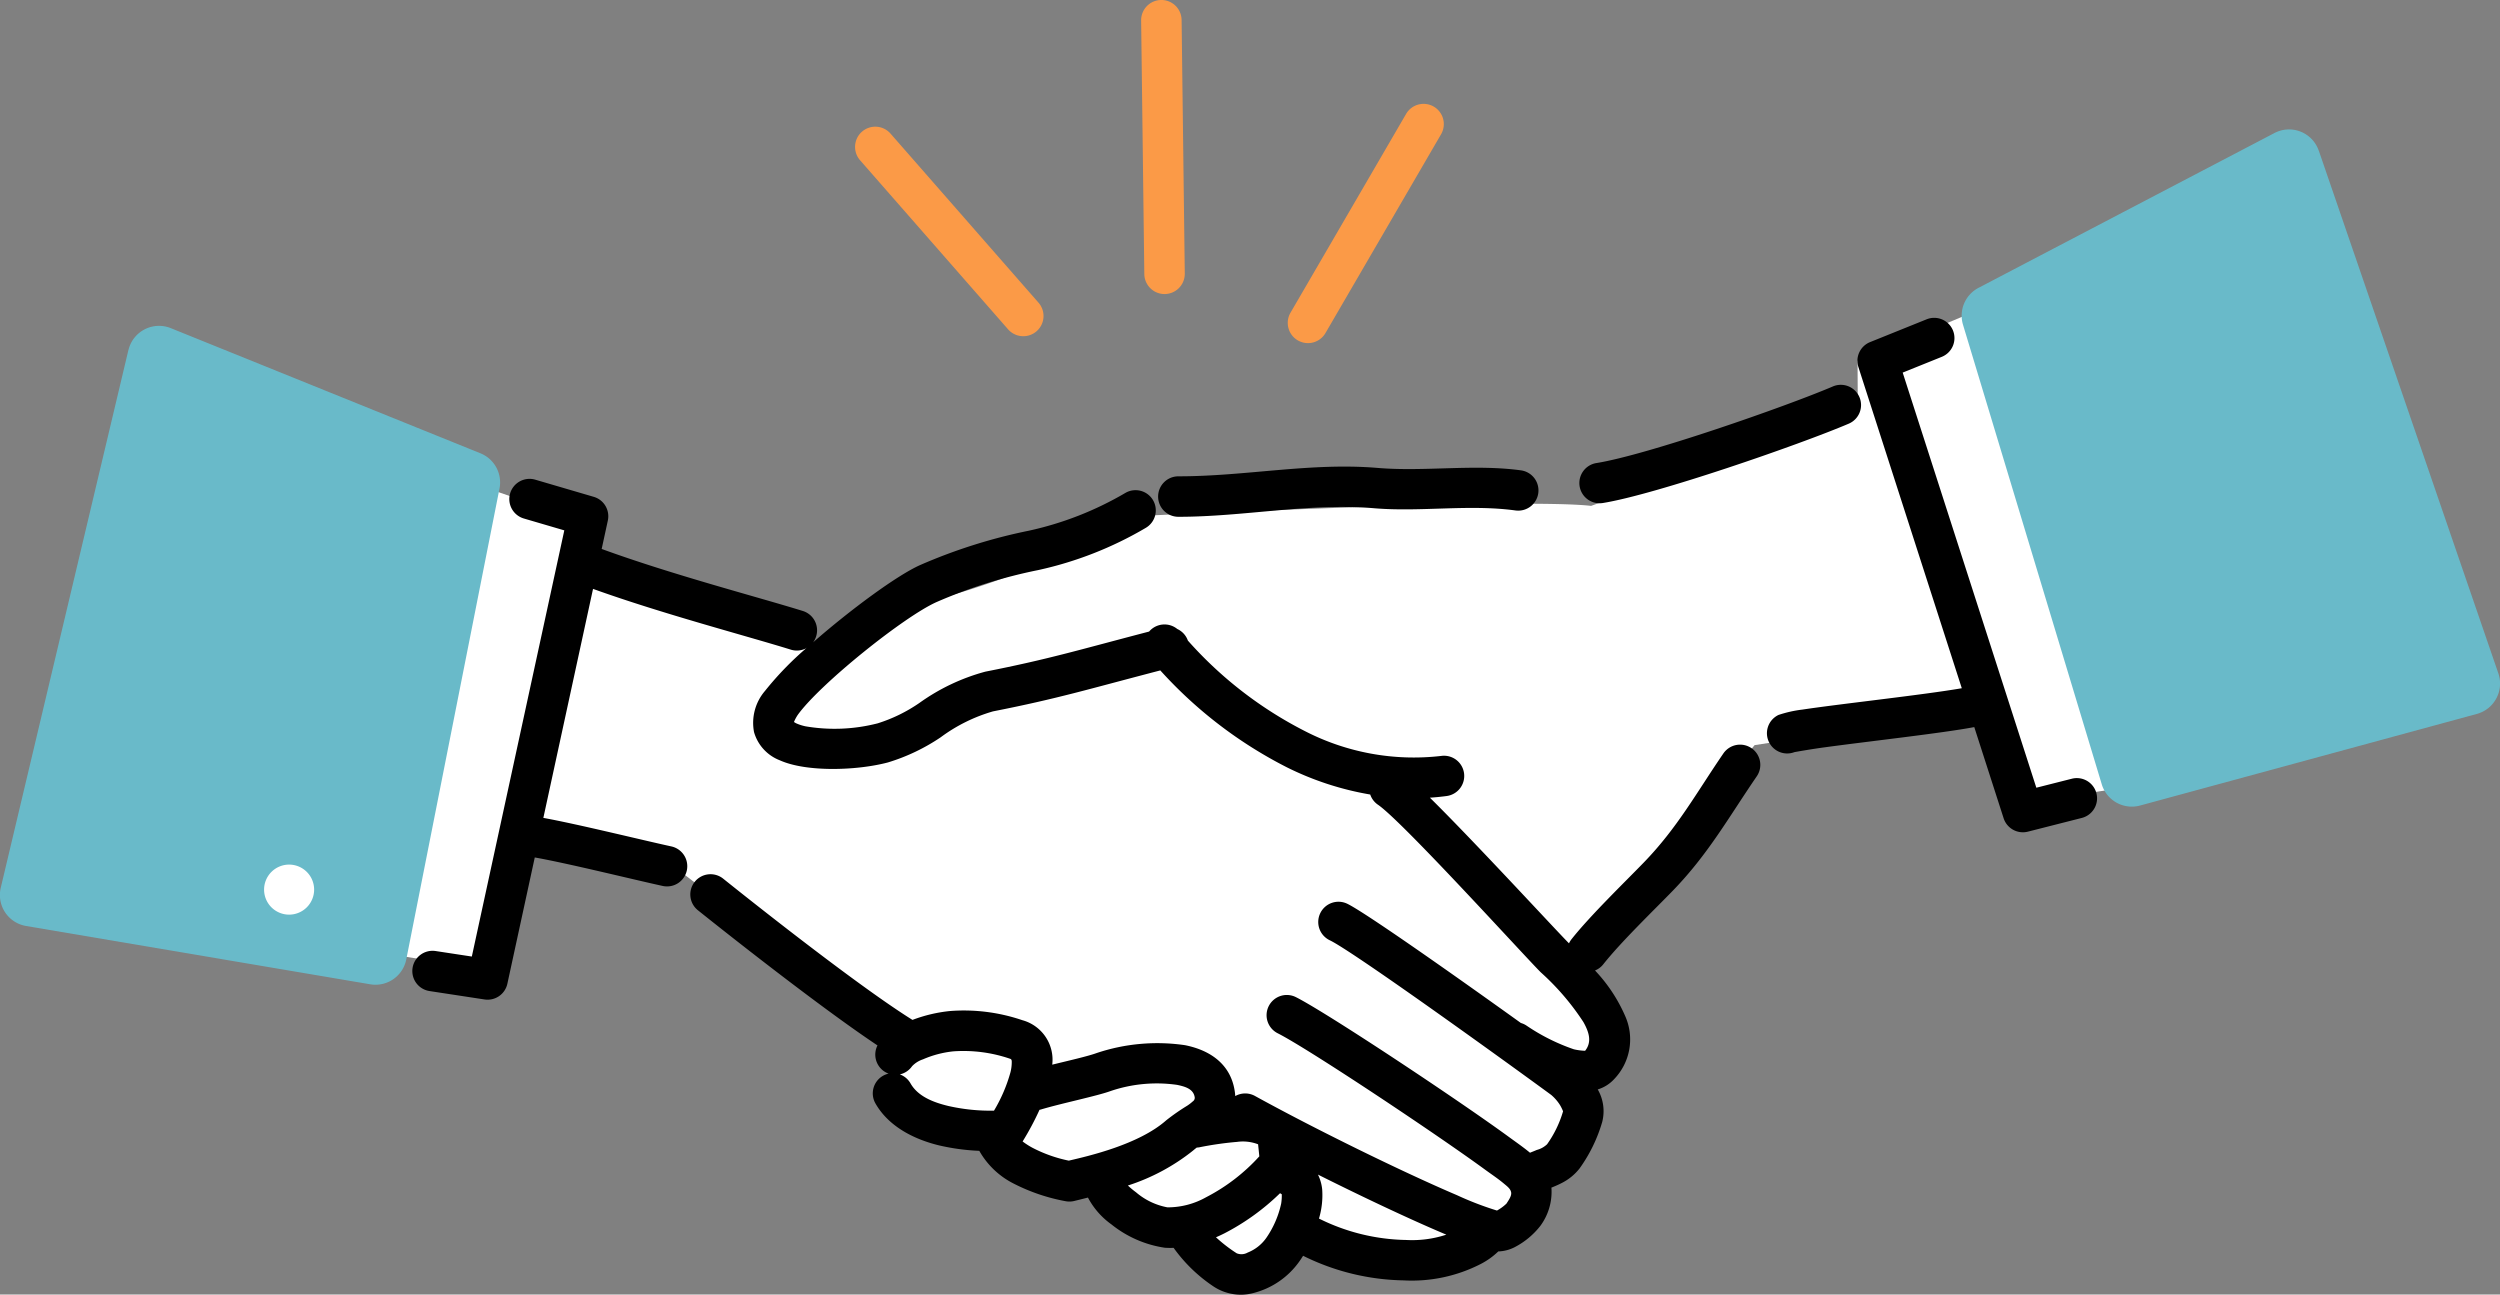
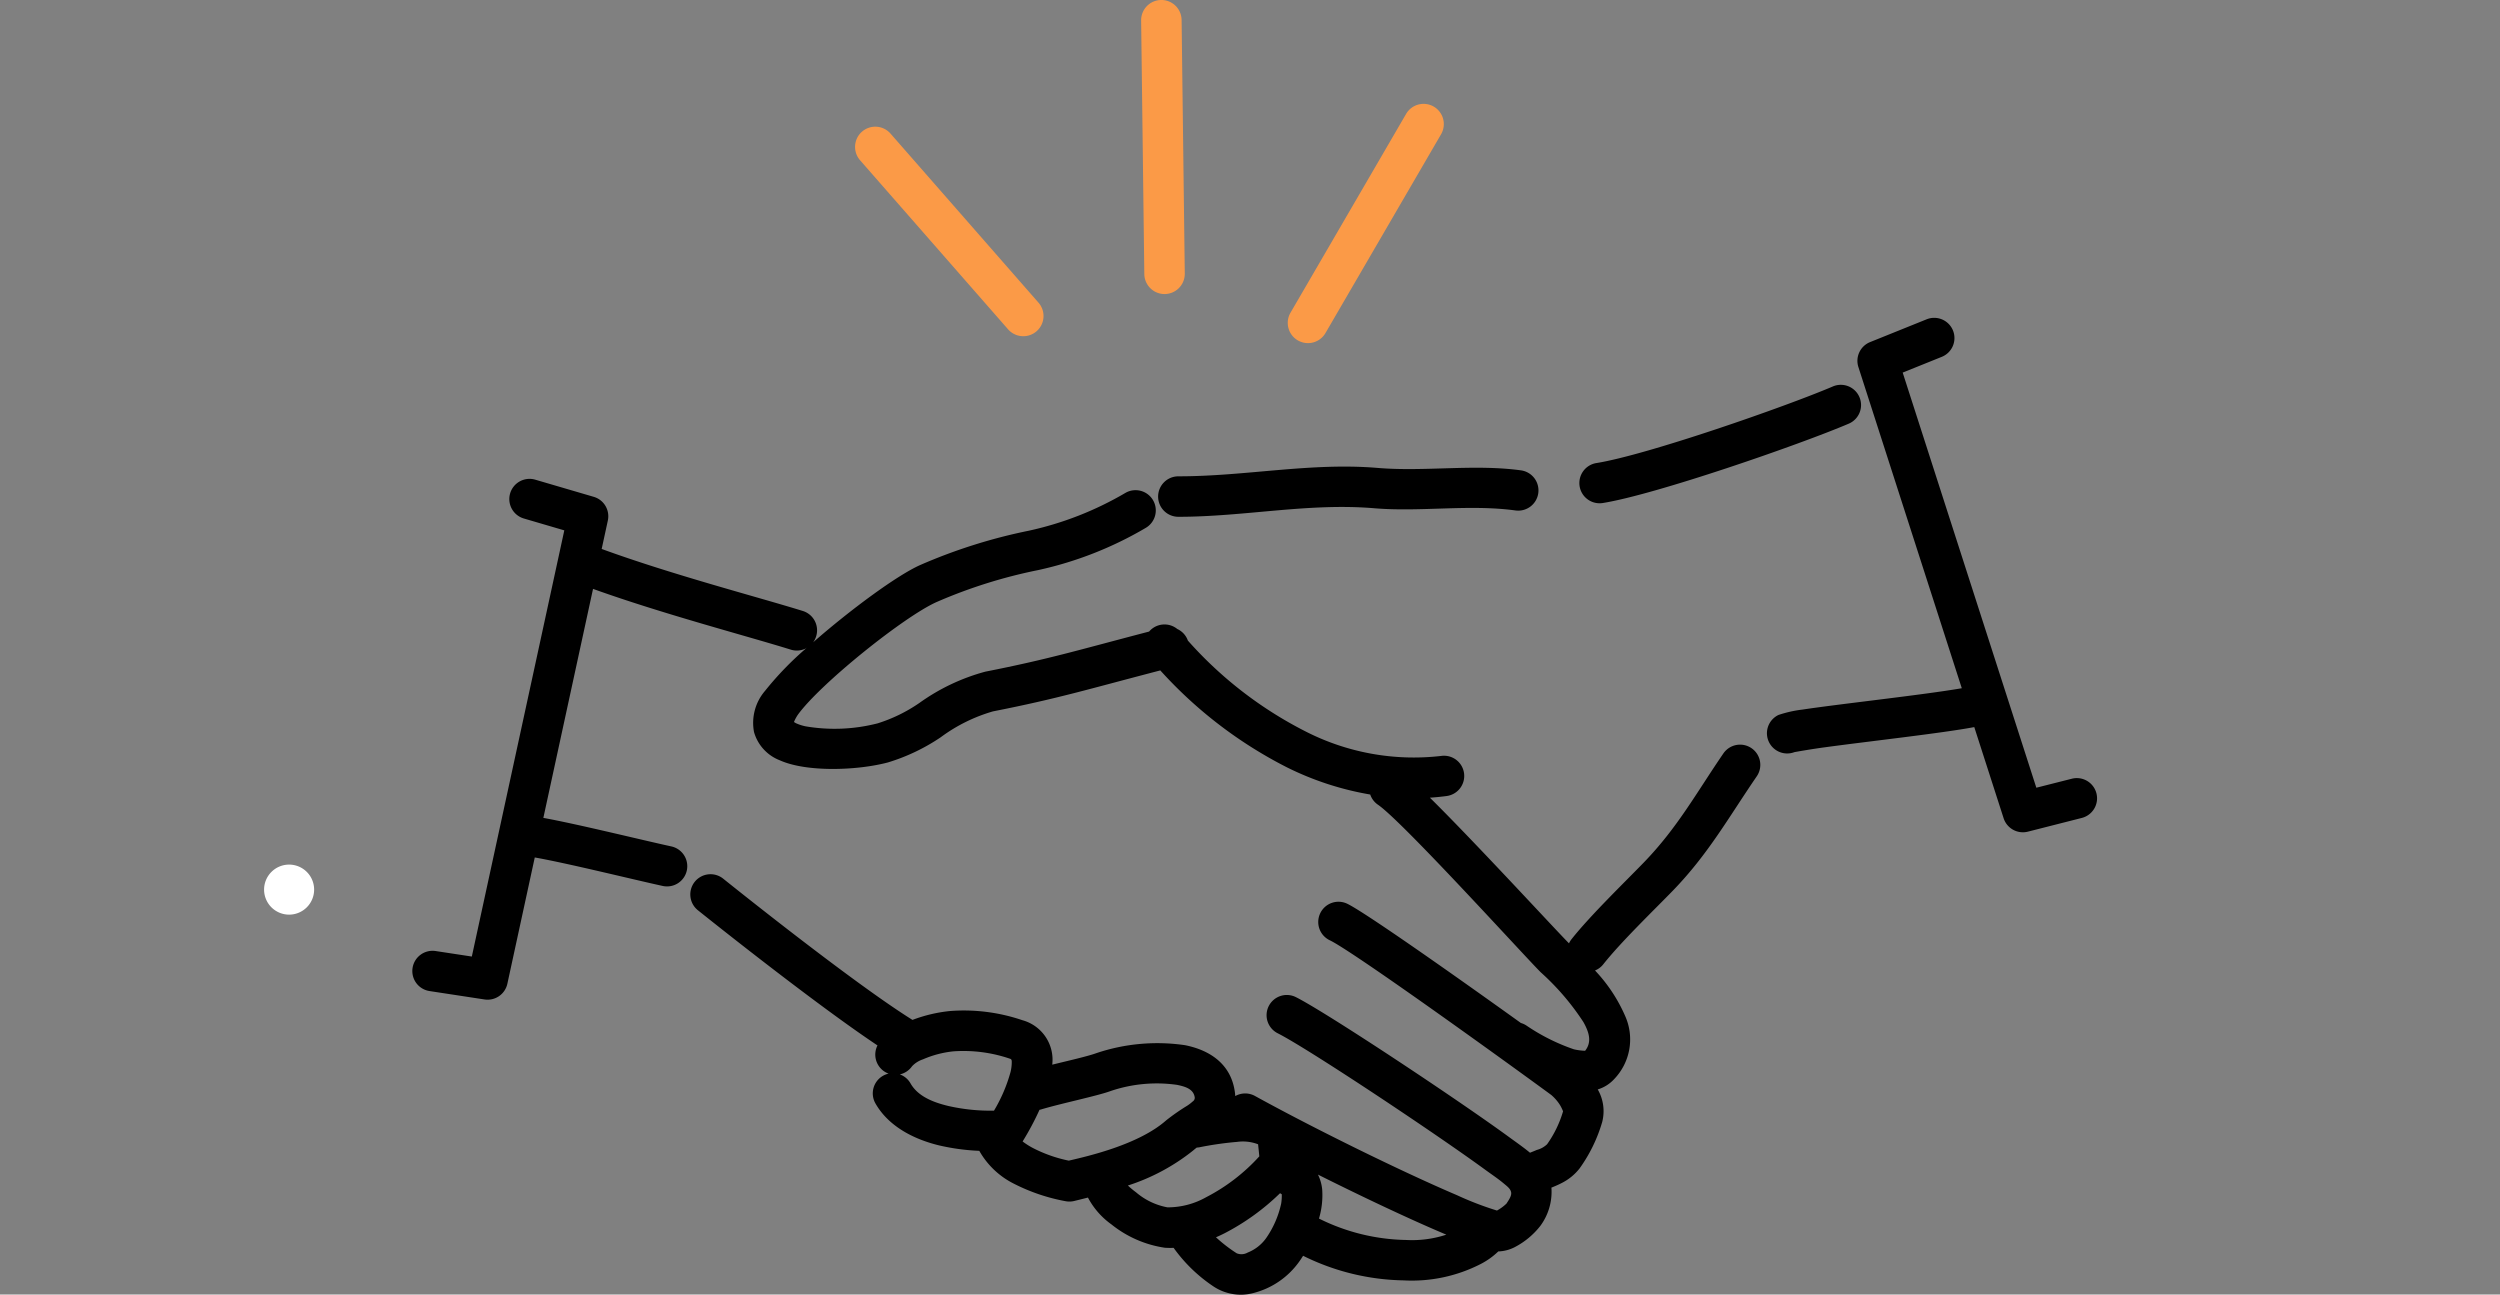
<svg xmlns="http://www.w3.org/2000/svg" width="250.268" height="129.592" viewBox="0 0 250.268 129.592">
  <rect x="0" y="0" width="250.268" height="129.592" fill="#808080" stroke="none" />
  <g id="グループ_40" data-name="グループ 40" transform="translate(-137.852 -1819)">
-     <path id="パス_280" data-name="パス 280" d="M-340.232,540.377l10.5,3.605-.527,5.2,16.429,6.112a15.732,15.732,0,0,0,7.719.432c1.8-.361,3.082-3.57,5.332-3.4,7.524.557,27.214-9.131,27.214-9.131s37.013-1.772,44.119-.961l26.7-9.6-.027-4.933,10.614-4.459,15.166,47.33-11.31,1.719-2.333-9.575-22.44,3.469-19.081,23.286s7.252,1.916,3.513,8.733l-7.255,13.522-5.922,4.882L-260,614.753l-3.783,4.72-7.667-3.623-6.931-6.071-6.016-.824-7.485-3.486-7.325-4.357.758-5.111L-320.2,579.149l-15.312-3.506-4.254,13.073-10.394-1.676,9.924-46.664Z" transform="translate(526.578 1327.408)" fill="#fff" fill-rule="evenodd" />
-     <path id="パス_281" data-name="パス 281" d="M-384.9,526.858a3.142,3.142,0,0,1,1.616-2.066,3.147,3.147,0,0,1,2.621-.122c7.358,2.974,24.635,9.958,31,12.529a3.143,3.143,0,0,1,1.906,3.525c-1.738,8.777-7.466,37.713-9.333,47.143a3.143,3.143,0,0,1-3.609,2.488l-34.449-5.836a3.145,3.145,0,0,1-2.1-1.364,3.144,3.144,0,0,1-.438-2.461l12.78-53.836Z" transform="translate(535.613 1327.18)" fill="#69bac9" fill-rule="evenodd" />
-     <path id="パス_282" data-name="パス 282" d="M-119.641,502.294a3.145,3.145,0,0,0-1.809-1.9,3.149,3.149,0,0,0-2.62.135c-7.032,3.678-23.546,12.314-29.63,15.5a3.143,3.143,0,0,0-1.552,3.695c2.586,8.565,11.113,36.8,13.891,46.006a3.145,3.145,0,0,0,3.835,2.124l33.715-9.172a3.146,3.146,0,0,0,1.953-1.561,3.147,3.147,0,0,0,.2-2.493c-3.488-10.152-14.354-41.786-17.976-52.331Z" transform="translate(489.615 1331.786)" fill="#69bac9" fill-rule="evenodd" />
    <path id="パス_283" data-name="パス 283" d="M-362.627,591.005a2.506,2.506,0,0,1,2.505,2.505,2.506,2.506,0,0,1-2.505,2.505,2.506,2.506,0,0,1-2.505-2.505,2.507,2.507,0,0,1,2.505-2.505Z" transform="translate(529.421 1314.547)" fill="#fff" fill-rule="evenodd" />
    <path id="パス_284" data-name="パス 284" d="M-236.951,495.584l-11.572,19.9a2.026,2.026,0,0,0,.732,2.769,2.026,2.026,0,0,0,2.769-.732l11.572-19.9a2.027,2.027,0,0,0-.732-2.77,2.027,2.027,0,0,0-2.769.732Zm-54.661,4.637,14.816,16.925a2.027,2.027,0,0,0,2.858.19,2.025,2.025,0,0,0,.19-2.857l-14.816-16.927a2.027,2.027,0,0,0-2.858-.19,2.028,2.028,0,0,0-.19,2.859Zm28.137-13.992.318,25.387a2.028,2.028,0,0,0,2.051,2,2.028,2.028,0,0,0,2-2.051l-.318-25.387a2.025,2.025,0,0,0-2.051-2,2.026,2.026,0,0,0-2,2.05Z" transform="translate(515.563 1334.821)" fill="#fb9a47" fill-rule="evenodd" />
    <path id="パス_285" data-name="パス 285" d="M-307.329,556.479a31.8,31.8,0,0,0-4.186,4.323,4.913,4.913,0,0,0-1.095,4.113,4.282,4.282,0,0,0,2.581,2.828c2.612,1.181,7.621,1.056,10.814.217a19.62,19.62,0,0,0,5.284-2.515,16.475,16.475,0,0,1,5.247-2.6c6.47-1.272,9.454-2.2,16.746-4.1a43.783,43.783,0,0,0,12.685,9.708,29.96,29.96,0,0,0,8.33,2.717,2.011,2.011,0,0,0,.781,1.026c2.43,1.649,14.844,15.35,16.3,16.78a25.109,25.109,0,0,1,4.259,4.972c.561,1,.879,1.99.171,2.875a5.92,5.92,0,0,1-1.123-.148,19.9,19.9,0,0,1-4.767-2.389,2.005,2.005,0,0,0-.54-.246c-6.453-4.631-15.625-11.1-17.389-11.94a2.025,2.025,0,0,0-2.7.962,2.026,2.026,0,0,0,.961,2.7c2.333,1.107,17.954,12.389,22.167,15.482a4.439,4.439,0,0,1,.893,1.037,4.564,4.564,0,0,1,.291.6,11.021,11.021,0,0,1-1.6,3.3,2.348,2.348,0,0,1-1.025.567c-.229.1-.46.189-.685.281-.633-.528-1.372-1.04-2.115-1.582-5.142-3.757-18.254-12.454-21.321-13.995a2.026,2.026,0,0,0-2.719.9,2.026,2.026,0,0,0,.9,2.719c2.986,1.5,15.743,9.988,20.75,13.646.663.484,1.334.928,1.891,1.4.32.269.639.5.719.843.076.329-.139.672-.463,1.163a4.393,4.393,0,0,1-.949.694,31.76,31.76,0,0,1-4-1.537c-5.531-2.358-14.3-6.667-20.225-9.934a2.025,2.025,0,0,0-1.975.011c-.006-.118-.018-.238-.033-.361-.344-2.686-2.3-4.19-4.985-4.732a19.136,19.136,0,0,0-8.883.795c-.861.314-2.71.734-4.419,1.153a4.1,4.1,0,0,0-2.991-4.451,18.153,18.153,0,0,0-7.222-.92,14.711,14.711,0,0,0-3.778.891c-6.12-3.814-18.947-14.137-18.947-14.137a2.026,2.026,0,0,0-2.848.309,2.027,2.027,0,0,0,.31,2.848s11.345,9.11,17.982,13.535a2.027,2.027,0,0,0,.646,2.581,2,2,0,0,0,.467.242,2.012,2.012,0,0,0-.561.216,2.027,2.027,0,0,0-.759,2.762c1.283,2.256,3.756,3.565,6.346,4.2a21.682,21.682,0,0,0,4.052.551,8.2,8.2,0,0,0,3.462,3.289,18.83,18.83,0,0,0,5.237,1.764,2.013,2.013,0,0,0,.809-.034c.314-.078.787-.19,1.373-.342,0,.013.011.026.016.039a7.751,7.751,0,0,0,2.331,2.648,11.123,11.123,0,0,0,5.353,2.338,8.219,8.219,0,0,0,.873.009,15.41,15.41,0,0,0,4.065,3.913,4.947,4.947,0,0,0,3.86.627,8.079,8.079,0,0,0,4.694-3.226q.175-.249.342-.519a23.45,23.45,0,0,0,10.056,2.462,15.1,15.1,0,0,0,7.72-1.637,7.432,7.432,0,0,0,1.764-1.26,3.864,3.864,0,0,0,1.646-.429,7.844,7.844,0,0,0,2.557-2.12,5.736,5.736,0,0,0,1.125-3.7c0-.045-.008-.09-.013-.135.328-.134.661-.273.972-.434a5.3,5.3,0,0,0,1.846-1.484,15.276,15.276,0,0,0,2.268-4.65,4.354,4.354,0,0,0-.444-3.266,3.672,3.672,0,0,0,1.664-1.055,5.734,5.734,0,0,0,1.088-6.277,15.785,15.785,0,0,0-3.025-4.576,2.011,2.011,0,0,0,.826-.618c1.821-2.3,5.146-5.491,6.985-7.392,3.519-3.637,5.522-7.249,8.382-11.429a2.026,2.026,0,0,0-.528-2.815,2.027,2.027,0,0,0-2.816.528c-2.722,3.979-4.6,7.437-7.95,10.9-1.91,1.974-5.353,5.3-7.247,7.69a2.048,2.048,0,0,0-.257.419c-1.258-1.252-9.273-9.989-13.925-14.581q.843-.055,1.682-.167a2.026,2.026,0,0,0,1.737-2.277,2.025,2.025,0,0,0-2.277-1.737,23.813,23.813,0,0,1-13.646-2.48,39.855,39.855,0,0,1-11.724-9.066,2.017,2.017,0,0,0-1.061-1.161,2.027,2.027,0,0,0-2.6.036,2.117,2.117,0,0,0-.221.222c-7.106,1.855-10.054,2.767-16.4,4.015a20.486,20.486,0,0,0-6.6,3.135,15.553,15.553,0,0,1-4.173,2.038,17.285,17.285,0,0,1-7.21.3,4.565,4.565,0,0,1-.939-.3,1.833,1.833,0,0,1-.229-.135,3.976,3.976,0,0,1,.389-.725c2.24-3.1,10.611-9.817,13.881-11.28a50.222,50.222,0,0,1,10.167-3.2,36.6,36.6,0,0,0,10.77-4.222,2.026,2.026,0,0,0,.744-2.766,2.027,2.027,0,0,0-2.766-.744,32.916,32.916,0,0,1-9.7,3.793,53.973,53.973,0,0,0-10.872,3.441c-2.33,1.044-6.98,4.476-10.691,7.723a2.03,2.03,0,0,0,.3-.6,2.026,2.026,0,0,0-1.334-2.534c-4.575-1.42-13.125-3.642-20.138-6.209l.617-2.844a2.026,2.026,0,0,0-1.409-2.373l-5.858-1.718a2.027,2.027,0,0,0-2.514,1.374,2.026,2.026,0,0,0,1.374,2.513l4.049,1.187-9.258,42.664-3.625-.552a2.026,2.026,0,0,0-2.308,1.7,2.026,2.026,0,0,0,1.7,2.307l5.506.841a2.025,2.025,0,0,0,2.285-1.573l2.743-12.642c3.319.587,9.77,2.189,12.811,2.853a2.026,2.026,0,0,0,2.41-1.547,2.027,2.027,0,0,0-1.547-2.411c-3.029-.661-9.393-2.235-12.815-2.856l4.974-22.925c6.982,2.511,15.3,4.684,19.8,6.082a2.018,2.018,0,0,0,1.6-.173Zm47.38,54.6a23.27,23.27,0,0,1-5.585,4.026q-.413.208-.831.389a14.909,14.909,0,0,0,2.073,1.6,1.251,1.251,0,0,0,1.1-.072,4.127,4.127,0,0,0,1.879-1.488,9.622,9.622,0,0,0,1.477-3.427,5.132,5.132,0,0,0,.058-.918c-.056-.035-.115-.072-.176-.112Zm3.793-1.863a4.363,4.363,0,0,1,.424,1.487,8.2,8.2,0,0,1-.322,2.916,20.291,20.291,0,0,0,8.717,2.143,10.932,10.932,0,0,0,4.033-.532q-.258-.107-.524-.221c-3.371-1.437-7.921-3.585-12.328-5.792Zm-19.03,1.092a8.358,8.358,0,0,0,.817.681,6.723,6.723,0,0,0,3.148,1.507,7.84,7.84,0,0,0,3.872-1.014,18.843,18.843,0,0,0,5.324-4.092l-.123-1.206a4.236,4.236,0,0,0-2.1-.241,33.222,33.222,0,0,0-3.791.544,2.029,2.029,0,0,1-.251.026c-.13.1-.254.2-.37.3a20.478,20.478,0,0,1-6.53,3.5Zm-10.537-4.409a7.116,7.116,0,0,0,1.048.665,13.874,13.874,0,0,0,3.578,1.257c1.95-.456,7.009-1.607,9.755-4.04a21.322,21.322,0,0,1,2.1-1.462,4.273,4.273,0,0,0,.553-.427.439.439,0,0,0,.2-.381c-.109-.853-.92-1.1-1.77-1.276a14.386,14.386,0,0,0-6.693.631c-1.322.481-4.887,1.22-6.9,1.823-.06.018-.12.033-.18.045a28.23,28.23,0,0,1-1.688,3.164Zm-12.292-6.712a2.012,2.012,0,0,1,1.072.9c.743,1.307,2.283,1.9,3.783,2.261a19,19,0,0,0,4.574.468,15.554,15.554,0,0,0,1.646-3.834,4.07,4.07,0,0,0,.13-.969c0-.16.017-.334-.154-.387a14.368,14.368,0,0,0-5.694-.746,10.229,10.229,0,0,0-3.038.8,2.631,2.631,0,0,0-1.093.689,2.019,2.019,0,0,1-1.225.818Zm106.309-38.659c-3.815.664-12.174,1.567-15.933,2.136a11.955,11.955,0,0,0-2.414.54,2.027,2.027,0,0,0-.961,2.7,2.027,2.027,0,0,0,2.556,1.022c.152-.028,1.629-.293,3.08-.489,4.422-.6,11.7-1.413,14.862-2.006l.062-.012,2.938,9.125a2.026,2.026,0,0,0,2.428,1.343l5.4-1.374a2.026,2.026,0,0,0,1.463-2.462,2.026,2.026,0,0,0-2.463-1.463l-3.553.9-13.379-41.557,3.913-1.577a2.026,2.026,0,0,0,1.122-2.636,2.029,2.029,0,0,0-2.636-1.122l-5.662,2.282a2.024,2.024,0,0,0-1.171,2.5l10.35,32.149Zm-44.124-21.81c-4.7-.645-9.635.152-14.369-.245-6.68-.559-13.191.846-19.931.842a2.028,2.028,0,0,0-2.027,2.026,2.026,2.026,0,0,0,2.025,2.026c6.627,0,13.027-1.407,19.6-.856,4.664.391,9.526-.412,14.158.223A2.028,2.028,0,0,0-234.1,541a2.027,2.027,0,0,0-1.732-2.282Zm31.222-8.4c-4.729,2.018-18.575,6.852-23.675,7.67a2.027,2.027,0,0,0-1.679,2.32,2.026,2.026,0,0,0,2.32,1.68c5.3-.85,19.707-5.845,24.624-7.944a2.025,2.025,0,0,0,1.067-2.658,2.025,2.025,0,0,0-2.658-1.068Z" transform="translate(525.945 1327.368)" fill-rule="evenodd" />
  </g>
</svg>